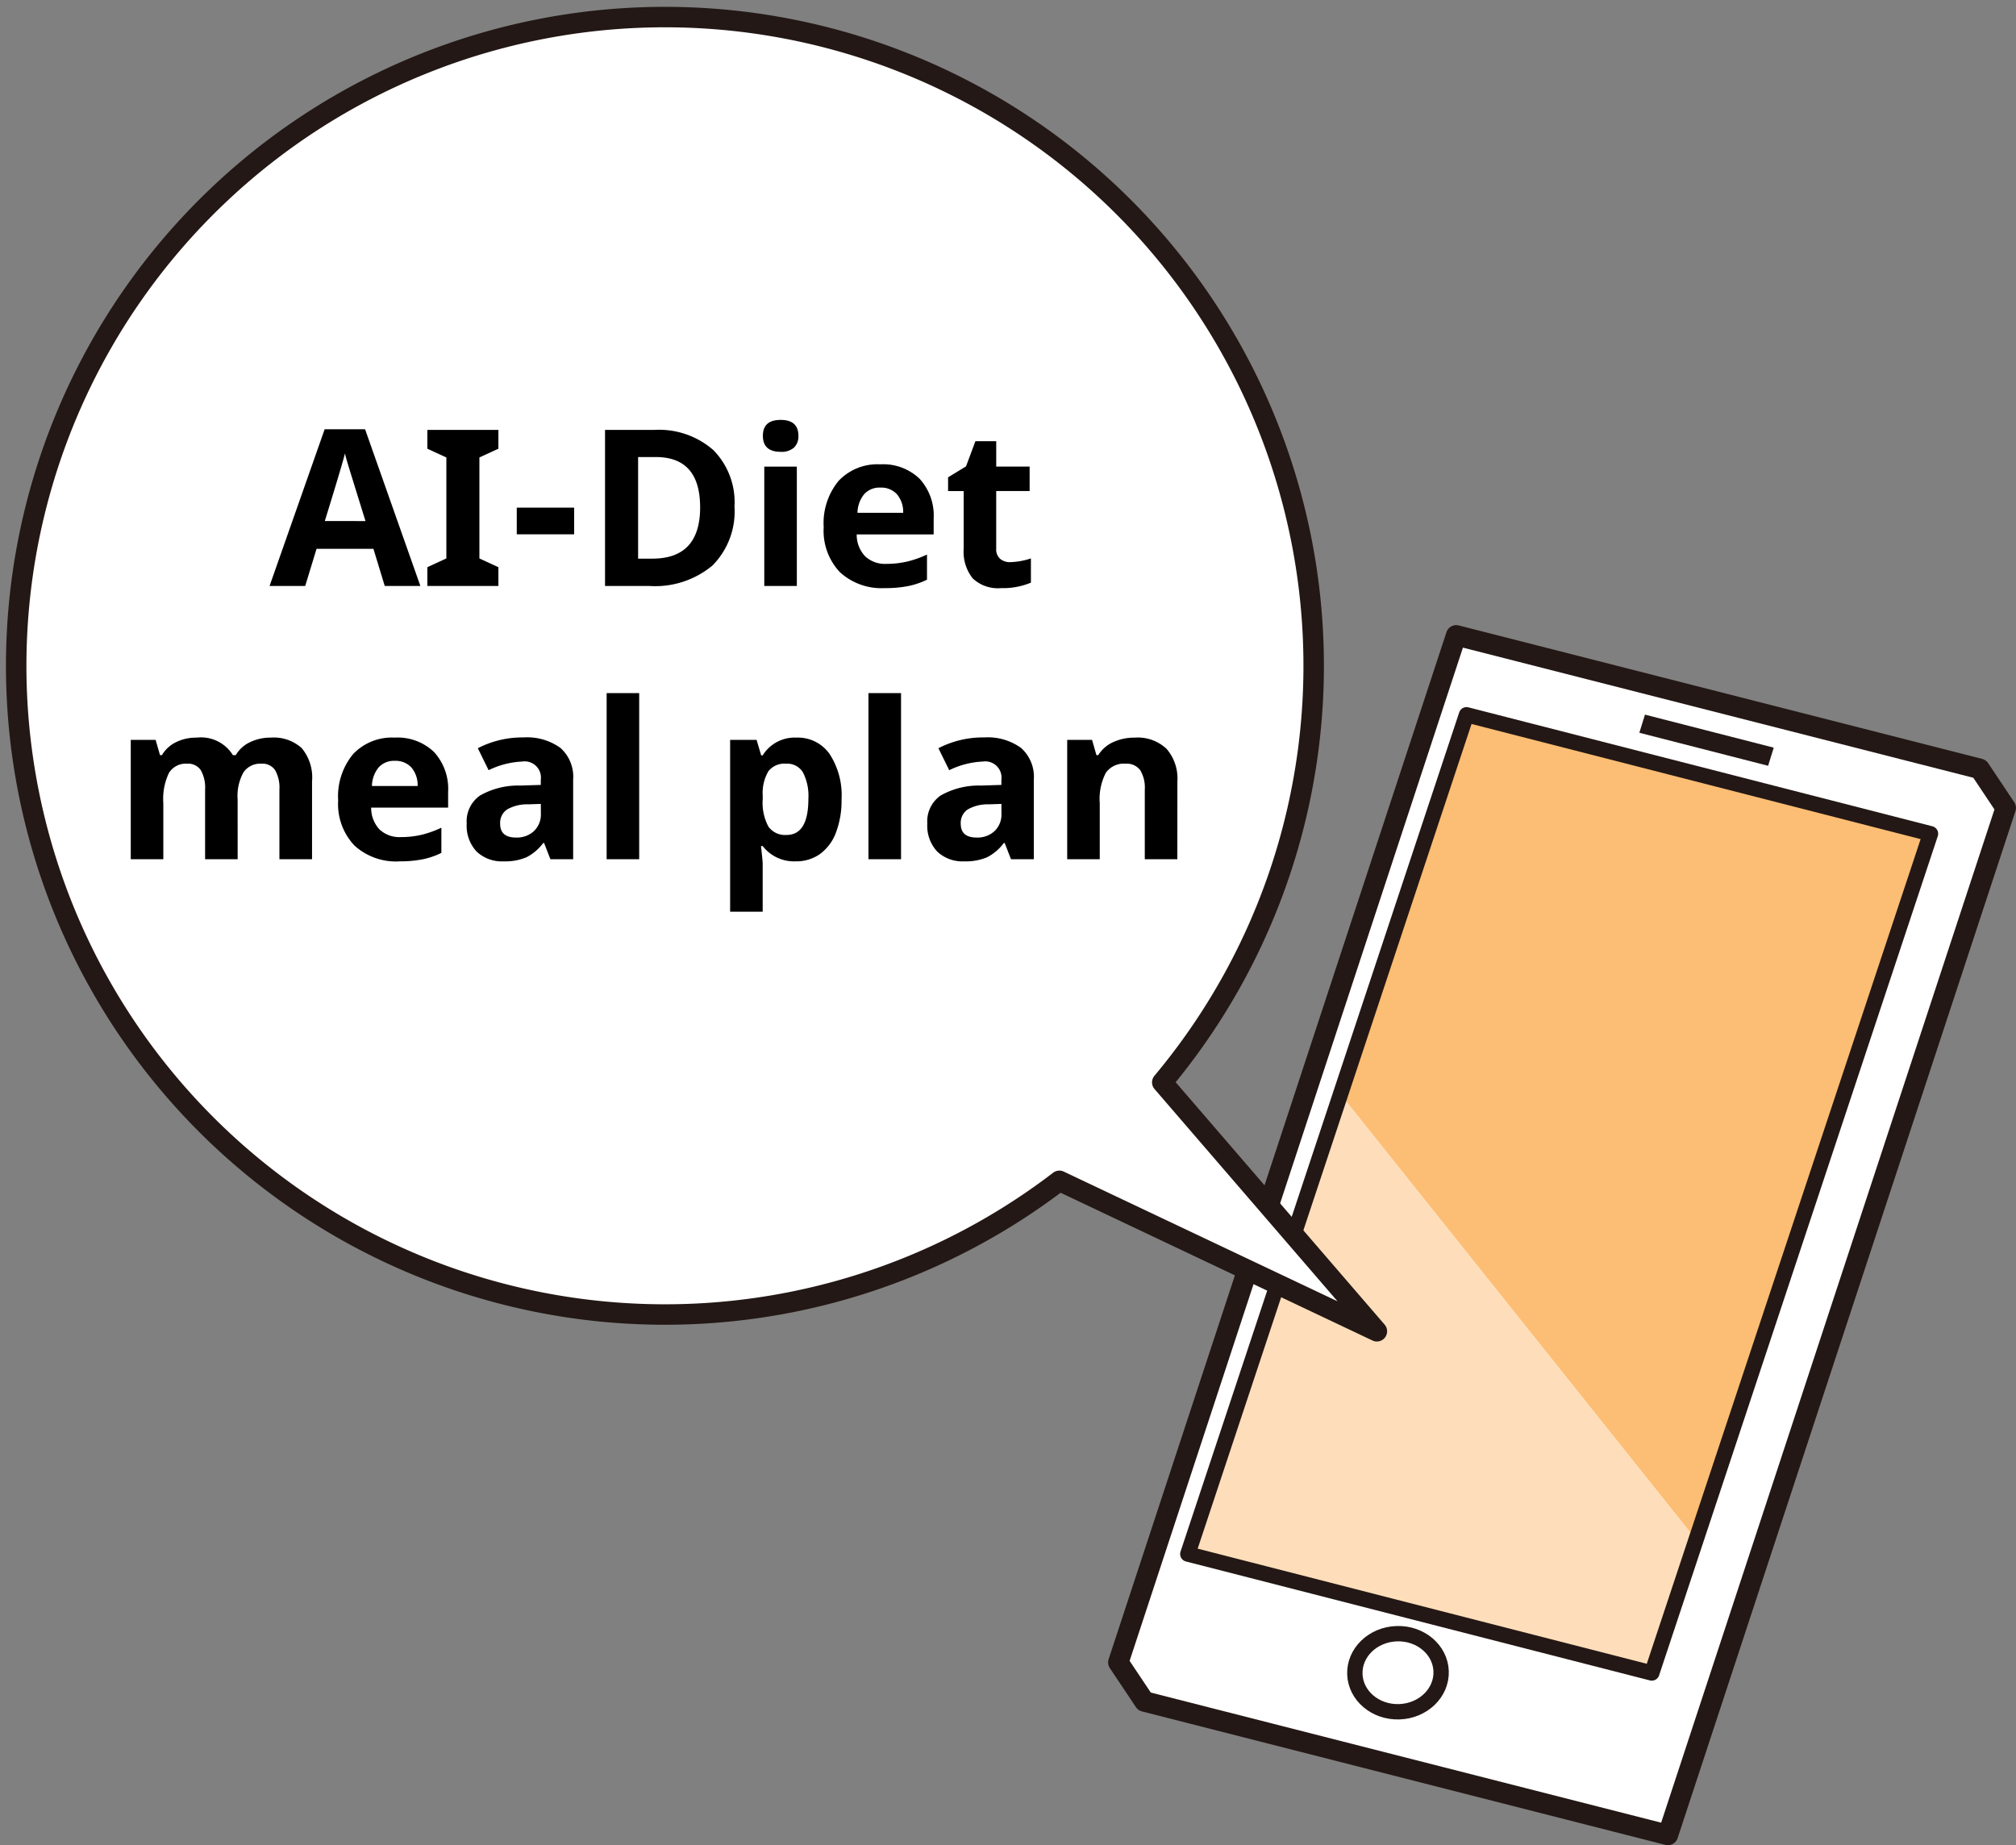
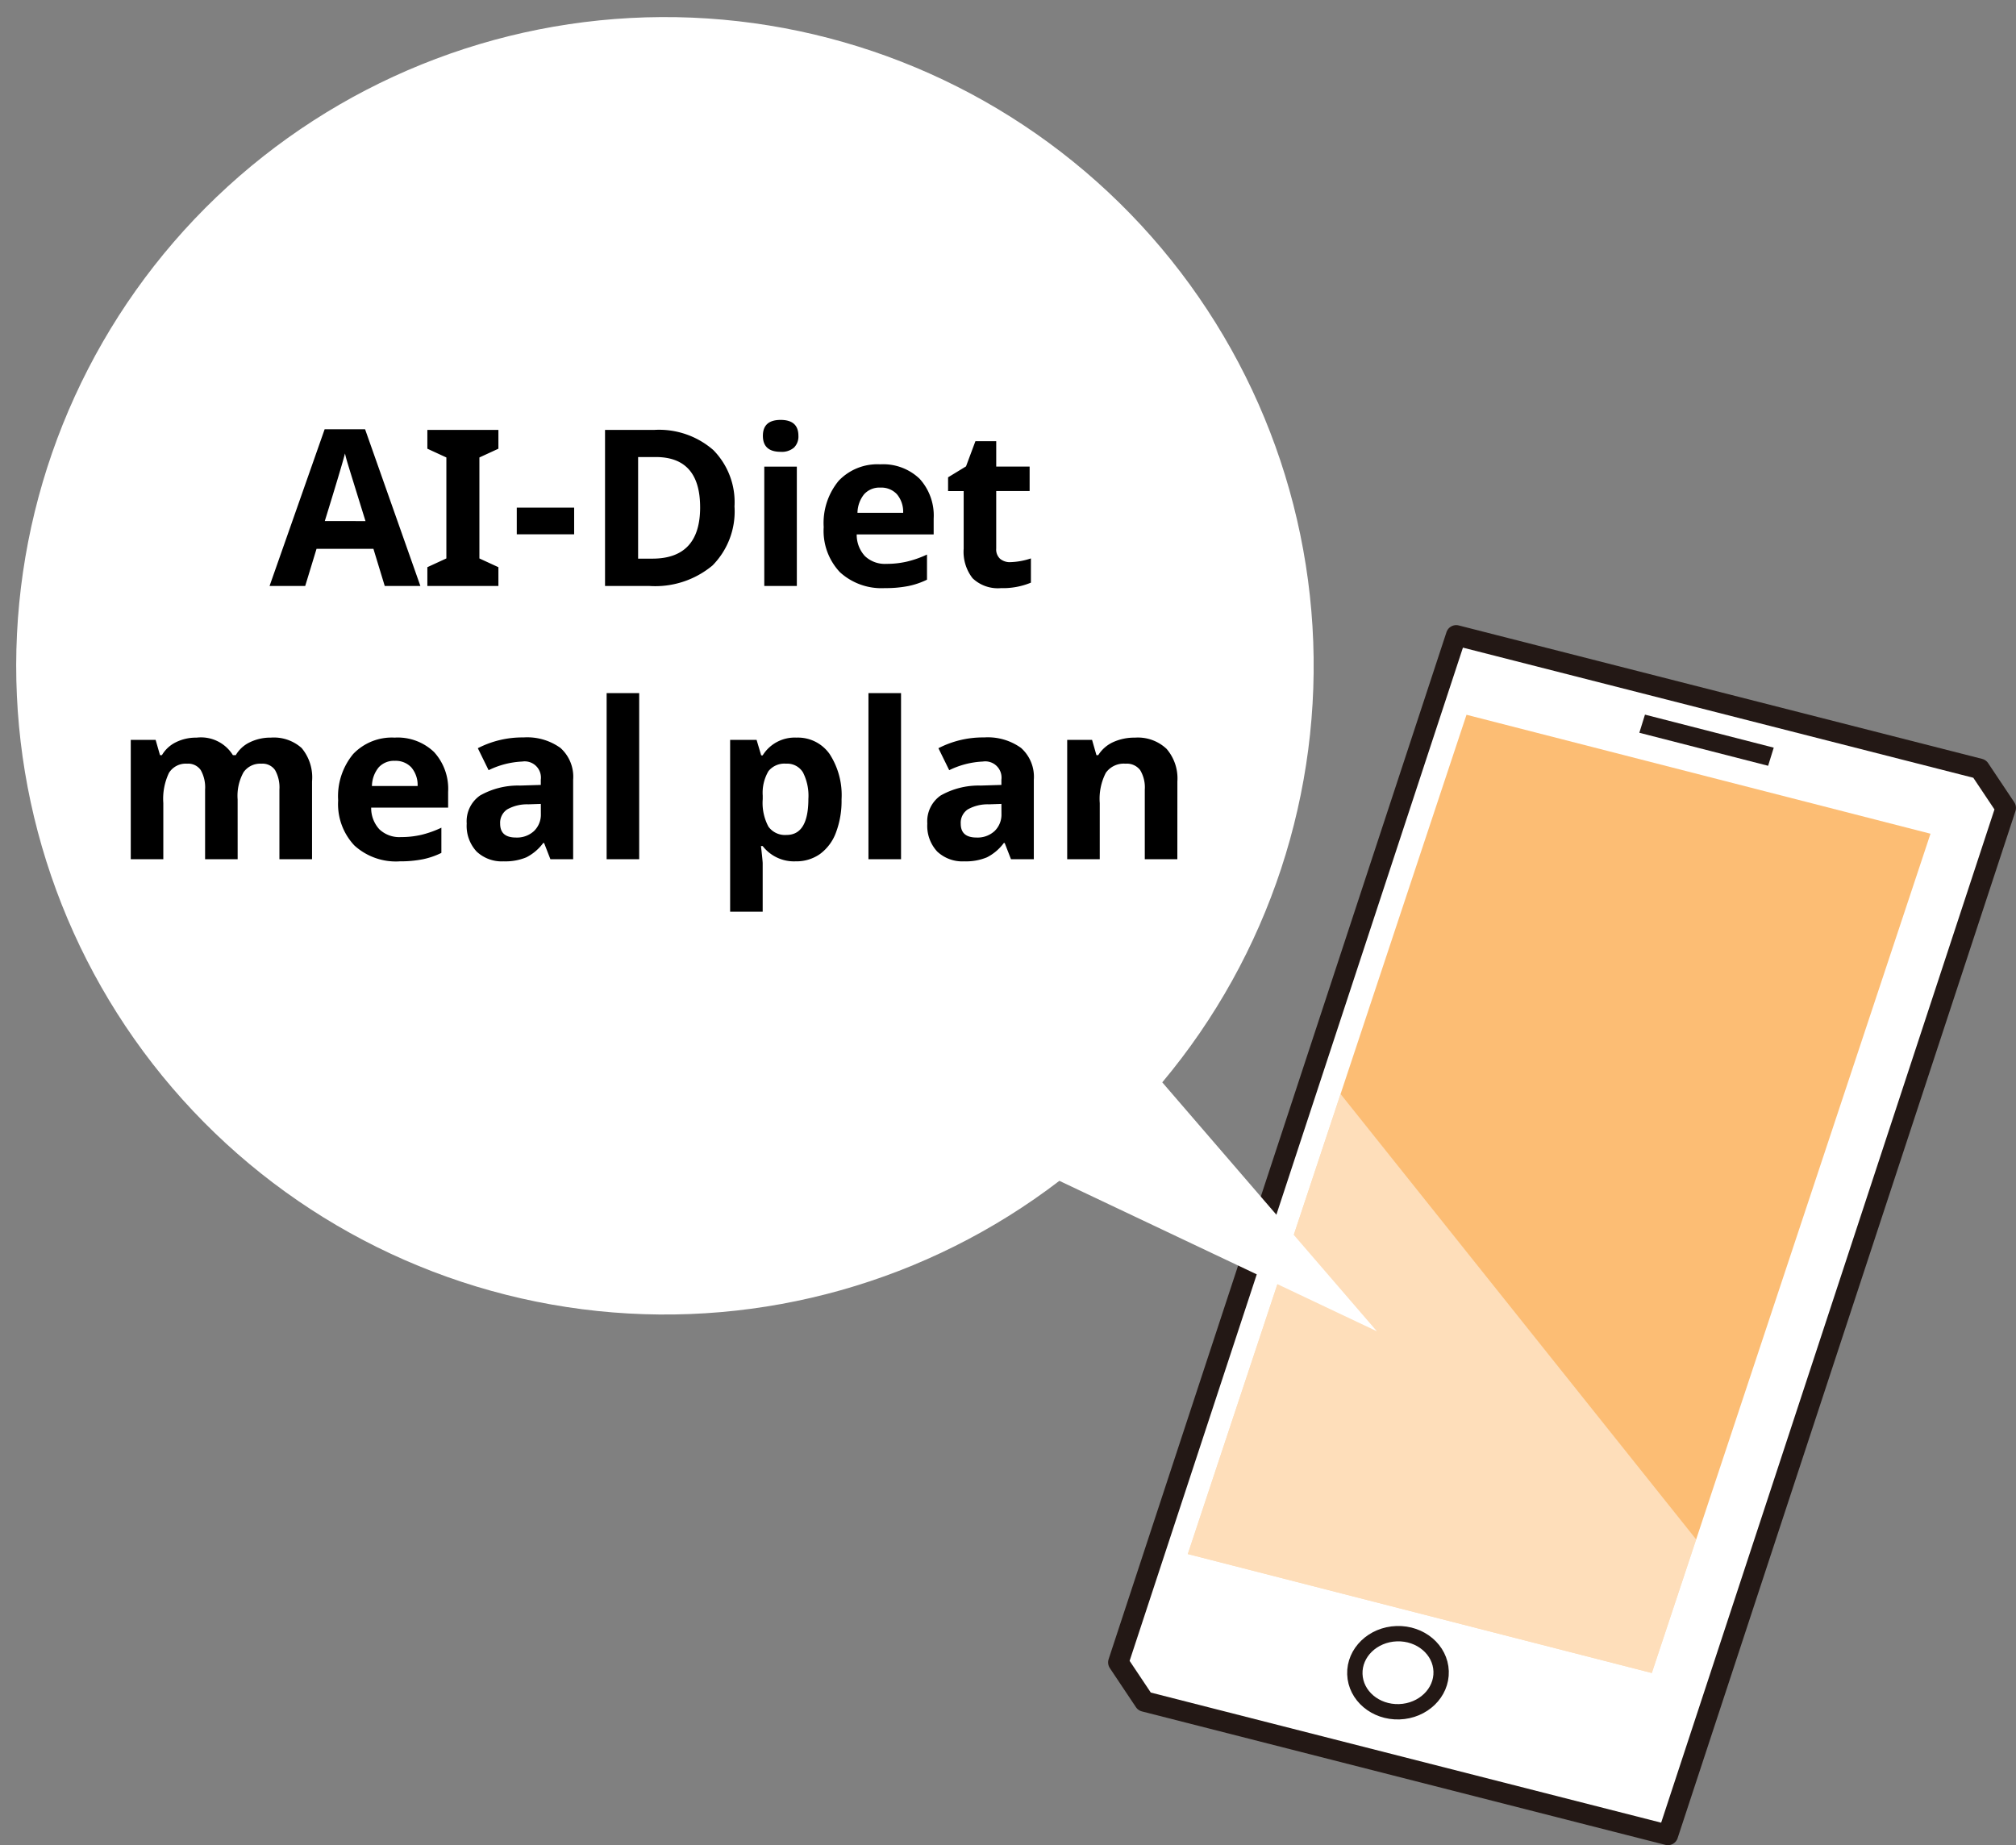
<svg xmlns="http://www.w3.org/2000/svg" width="147.562" height="135.061" viewBox="0 0 147.562 135.061">
  <rect x="0" y="0" width="147.562" height="135.061" fill="#808080" stroke="none" />
  <defs>
    <clipPath id="a">
      <path d="M105.93,102.593,90.222,84.373a47.485,47.485,0,1,0-7.531,7.209Z" transform="translate(-6 -6)" fill="none" />
    </clipPath>
  </defs>
  <g transform="translate(-1780.148 -2398.834)">
    <g transform="translate(1853.98 2466.416)">
      <g transform="translate(-72.981 -66.73)">
        <g transform="translate(81.006 45.654)">
          <path d="M718.063,381.549,679.75,371.78,655.02,446.957l1.912,2.862,38.313,9.768,24.729-75.177Z" transform="translate(-655.02 -371.78)" fill="#fff" stroke="#231815" stroke-linecap="round" stroke-linejoin="round" stroke-width="1.498" />
          <path d="M729.716,488.487l-33.962-8.707,20.4-61.432,33.962,8.707Z" transform="translate(-690.669 -412.535)" fill="#fcbd74" />
          <path d="M969.983,422.021l-9.426-2.417.412-1.327,9.426,2.417Z" transform="translate(-922.422 -412.474)" fill="#231815" />
          <ellipse cx="3.159" cy="2.859" rx="3.159" ry="2.859" transform="translate(17.218 73.179) rotate(-1.887)" fill="#fff" stroke="#231815" stroke-linecap="round" stroke-linejoin="round" stroke-width="1.123" />
          <path d="M1123.99,440.834" transform="translate(-1065.457 -432.215)" fill="none" stroke="#fff" stroke-linecap="round" stroke-linejoin="round" stroke-width="5.148" />
          <g transform="translate(5.084 33.572)" opacity="0.5">
            <path d="M732.963,673.365l-3.247,9.777-33.962-8.707,11.183-33.672Z" transform="translate(-695.753 -640.762)" fill="#fff" />
          </g>
-           <path d="M729.716,488.487l-33.962-8.707,20.4-61.432,33.962,8.707Z" transform="translate(-690.669 -412.535)" fill="none" stroke="#231815" stroke-linecap="round" stroke-linejoin="round" stroke-width="1.123" />
        </g>
        <g clip-path="url(#a)">
          <path d="M105.93,102.593,90.222,84.373a47.485,47.485,0,1,0-7.531,7.209Z" transform="translate(-6 -6)" fill="#fff" />
          <circle cx="47.69" cy="47.69" r="47.69" transform="translate(-19.742 47.701) rotate(-45)" fill="none" />
        </g>
-         <path d="M105.93,102.593,90.222,84.373a47.485,47.485,0,1,0-7.531,7.209Z" transform="translate(-6 -6)" fill="none" stroke="#231815" stroke-linecap="round" stroke-linejoin="round" stroke-width="1.498" />
      </g>
    </g>
    <path d="M-19.691,0l-.828-2.719h-4.164L-25.512,0h-2.609l4.031-11.469h2.961L-17.082,0ZM-21.1-4.75q-1.148-3.7-1.293-4.18T-22.6-9.7q-.258,1-1.477,4.945ZM-11.371,0h-5.2V-1.375l1.391-.641V-9.406l-1.391-.641v-1.375h5.2v1.375l-1.391.641v7.391l1.391.641Zm1.344-3.781V-5.734h4.2v1.953ZM5.91-5.82A5.625,5.625,0,0,1,4.3-1.5,6.547,6.547,0,0,1-.332,0H-3.566V-11.422H.02A6.039,6.039,0,0,1,4.363-9.945,5.431,5.431,0,0,1,5.91-5.82Zm-2.516.063q0-3.68-3.25-3.68H-1.145V-2H-.105Q3.395-2,3.395-5.758Zm4.594-5.234q0-1.164,1.3-1.164t1.3,1.164a1.135,1.135,0,0,1-.324.863,1.363,1.363,0,0,1-.973.309Q7.988-9.82,7.988-10.992ZM10.473,0H8.09V-8.734h2.383ZM16.59-7.2a1.511,1.511,0,0,0-1.187.48,2.224,2.224,0,0,0-.492,1.363h3.344a1.986,1.986,0,0,0-.461-1.363A1.561,1.561,0,0,0,16.59-7.2ZM16.926.156a4.508,4.508,0,0,1-3.3-1.164,4.408,4.408,0,0,1-1.187-3.3,4.848,4.848,0,0,1,1.1-3.395,3.909,3.909,0,0,1,3.035-1.2,3.847,3.847,0,0,1,2.883,1.055A3.99,3.99,0,0,1,20.488-4.93v1.156H14.855a2.294,2.294,0,0,0,.6,1.586,2.117,2.117,0,0,0,1.578.57,6.551,6.551,0,0,0,1.492-.164A7.466,7.466,0,0,0,20-2.3V-.461A5.6,5.6,0,0,1,18.66,0,8.423,8.423,0,0,1,16.926.156Zm9.18-1.9a5.165,5.165,0,0,0,1.5-.273V-.242a5.348,5.348,0,0,1-2.187.4,2.677,2.677,0,0,1-2.082-.723,3.145,3.145,0,0,1-.652-2.168V-6.945H21.543V-7.953l1.313-.8.688-1.844h1.523v1.859h2.445v1.789H25.066v4.211a.93.93,0,0,0,.285.75A1.125,1.125,0,0,0,26.105-1.742ZM-30.457,20H-32.84V14.9a2.57,2.57,0,0,0-.316-1.418,1.113,1.113,0,0,0-1-.473,1.443,1.443,0,0,0-1.328.672,4.407,4.407,0,0,0-.414,2.211V20h-2.383V11.266h1.82l.32,1.117H-36a2.421,2.421,0,0,1,1.016-.941,3.3,3.3,0,0,1,1.523-.34,2.744,2.744,0,0,1,2.656,1.281h.211a2.36,2.36,0,0,1,1.035-.945A3.452,3.452,0,0,1-28.02,11.1a3.046,3.046,0,0,1,2.246.762,3.345,3.345,0,0,1,.762,2.441V20H-27.4V14.9a2.57,2.57,0,0,0-.316-1.418,1.113,1.113,0,0,0-1-.473,1.486,1.486,0,0,0-1.309.625,3.546,3.546,0,0,0-.434,1.984Zm11.508-7.2a1.511,1.511,0,0,0-1.187.48,2.224,2.224,0,0,0-.492,1.363h3.344a1.986,1.986,0,0,0-.461-1.363A1.561,1.561,0,0,0-18.949,12.8Zm.336,7.359a4.508,4.508,0,0,1-3.3-1.164A4.408,4.408,0,0,1-23.1,15.7,4.848,4.848,0,0,1-22,12.3a3.909,3.909,0,0,1,3.035-1.2,3.847,3.847,0,0,1,2.883,1.055,3.99,3.99,0,0,1,1.031,2.914v1.156h-5.633a2.294,2.294,0,0,0,.6,1.586,2.117,2.117,0,0,0,1.578.57,6.551,6.551,0,0,0,1.492-.164,7.466,7.466,0,0,0,1.469-.523v1.844A5.6,5.6,0,0,1-16.879,20,8.423,8.423,0,0,1-18.613,20.156ZM-7.566,20l-.461-1.187H-8.09a3.519,3.519,0,0,1-1.238,1.051,4,4,0,0,1-1.66.293,2.685,2.685,0,0,1-1.98-.719,2.76,2.76,0,0,1-.723-2.047,2.3,2.3,0,0,1,.973-2.051,5.636,5.636,0,0,1,2.934-.73l1.516-.047V14.18a1.188,1.188,0,0,0-1.359-1.328,6.2,6.2,0,0,0-2.461.633l-.789-1.609a7.1,7.1,0,0,1,3.344-.789,4.165,4.165,0,0,1,2.7.766A2.83,2.83,0,0,1-5.9,14.18V20Zm-.7-4.047-.922.031a2.952,2.952,0,0,0-1.547.375,1.178,1.178,0,0,0-.508,1.047q0,1.008,1.156,1.008a1.831,1.831,0,0,0,1.324-.477,1.674,1.674,0,0,0,.5-1.266ZM-1.066,20H-3.449V7.844h2.383Zm11.453.156a2.9,2.9,0,0,1-2.414-1.117H7.848q.125,1.094.125,1.266v3.539H5.59V11.266H7.527L7.863,12.4h.109a2.757,2.757,0,0,1,2.477-1.3,2.834,2.834,0,0,1,2.422,1.2,5.528,5.528,0,0,1,.875,3.32,6.556,6.556,0,0,1-.41,2.43,3.408,3.408,0,0,1-1.168,1.57A2.993,2.993,0,0,1,10.387,20.156Zm-.7-7.148a1.5,1.5,0,0,0-1.289.543,3.117,3.117,0,0,0-.422,1.793V15.6a3.68,3.68,0,0,0,.418,2.016,1.492,1.492,0,0,0,1.324.609q1.6,0,1.6-2.641a3.771,3.771,0,0,0-.395-1.934A1.347,1.347,0,0,0,9.684,13.008ZM18.1,20H15.715V7.844H18.1Zm8.047,0-.461-1.187h-.062a3.519,3.519,0,0,1-1.238,1.051,4,4,0,0,1-1.66.293,2.685,2.685,0,0,1-1.98-.719,2.76,2.76,0,0,1-.723-2.047,2.3,2.3,0,0,1,.973-2.051,5.636,5.636,0,0,1,2.934-.73l1.516-.047V14.18a1.188,1.188,0,0,0-1.359-1.328,6.2,6.2,0,0,0-2.461.633l-.789-1.609a7.1,7.1,0,0,1,3.344-.789,4.165,4.165,0,0,1,2.7.766,2.83,2.83,0,0,1,.938,2.328V20Zm-.7-4.047-.922.031a2.952,2.952,0,0,0-1.547.375,1.178,1.178,0,0,0-.508,1.047q0,1.008,1.156,1.008a1.831,1.831,0,0,0,1.324-.477,1.674,1.674,0,0,0,.5-1.266ZM38.324,20H35.941V14.9a2.45,2.45,0,0,0-.336-1.418,1.222,1.222,0,0,0-1.07-.473,1.609,1.609,0,0,0-1.445.668,4.143,4.143,0,0,0-.445,2.215V20H30.262V11.266h1.82l.32,1.117h.133a2.518,2.518,0,0,1,1.1-.957,3.738,3.738,0,0,1,1.59-.324,3.055,3.055,0,0,1,2.313.824,3.308,3.308,0,0,1,.789,2.379Z" transform="translate(1828 2441.725)" />
  </g>
</svg>